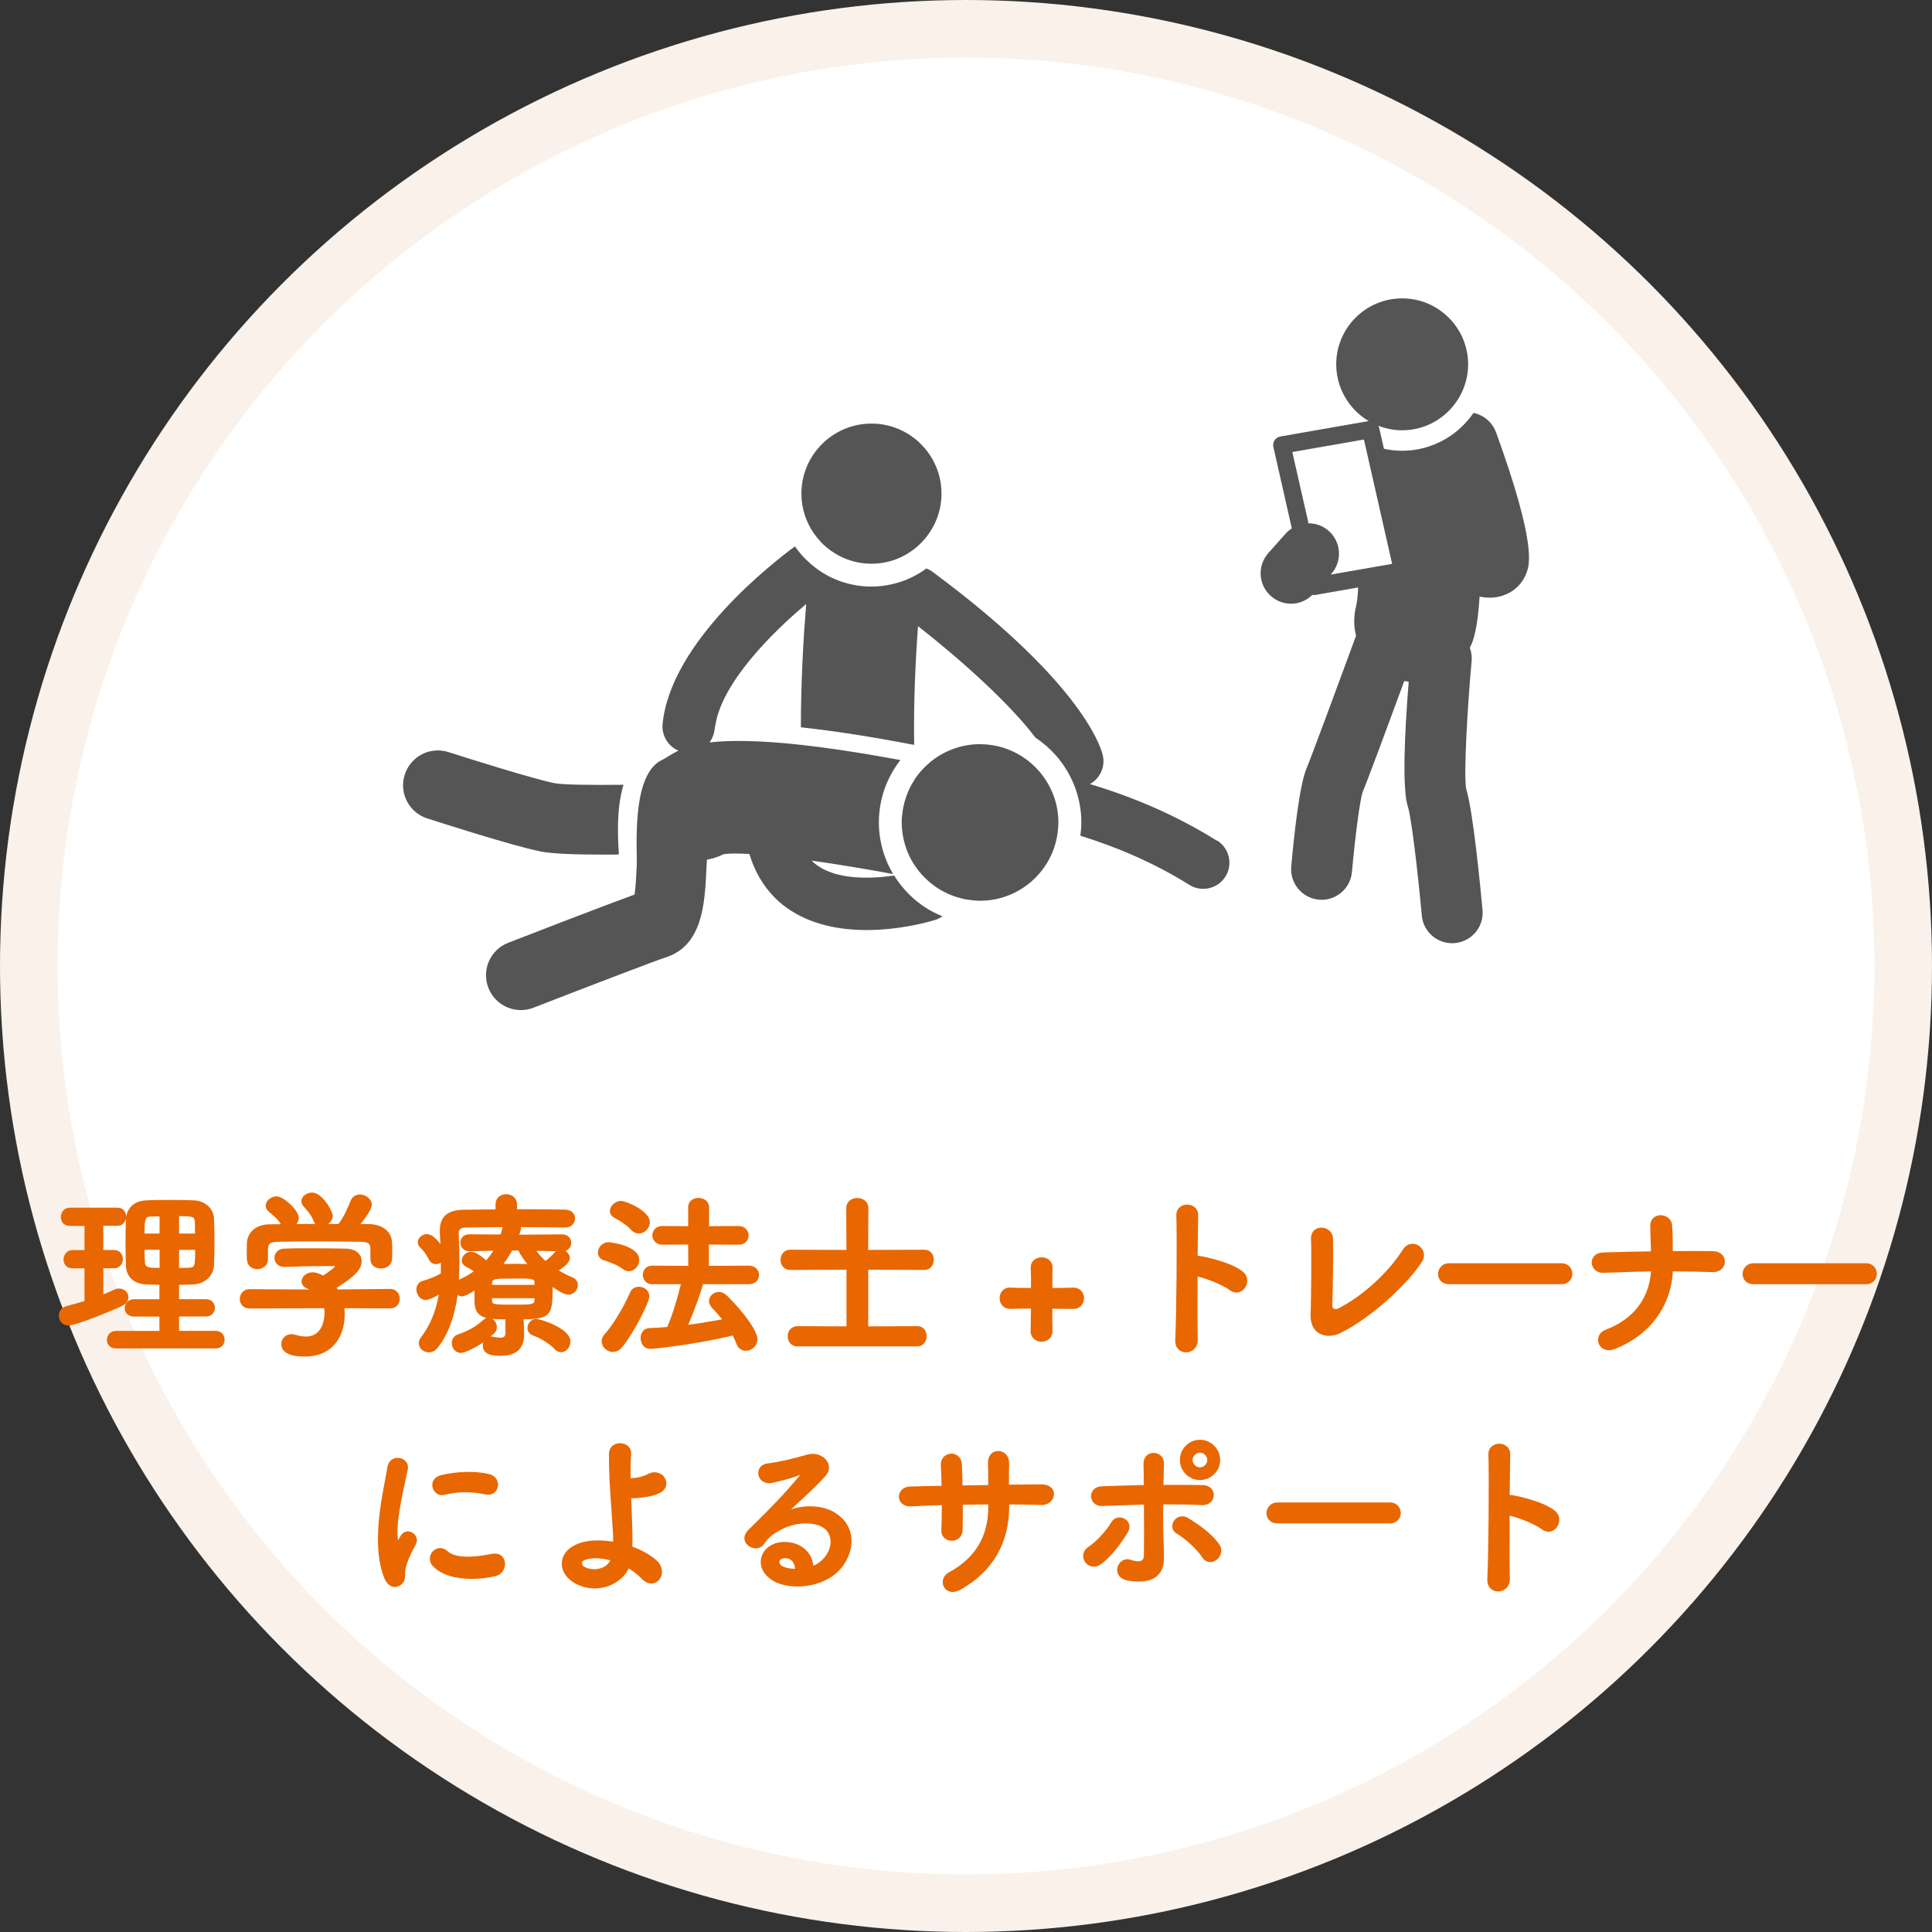
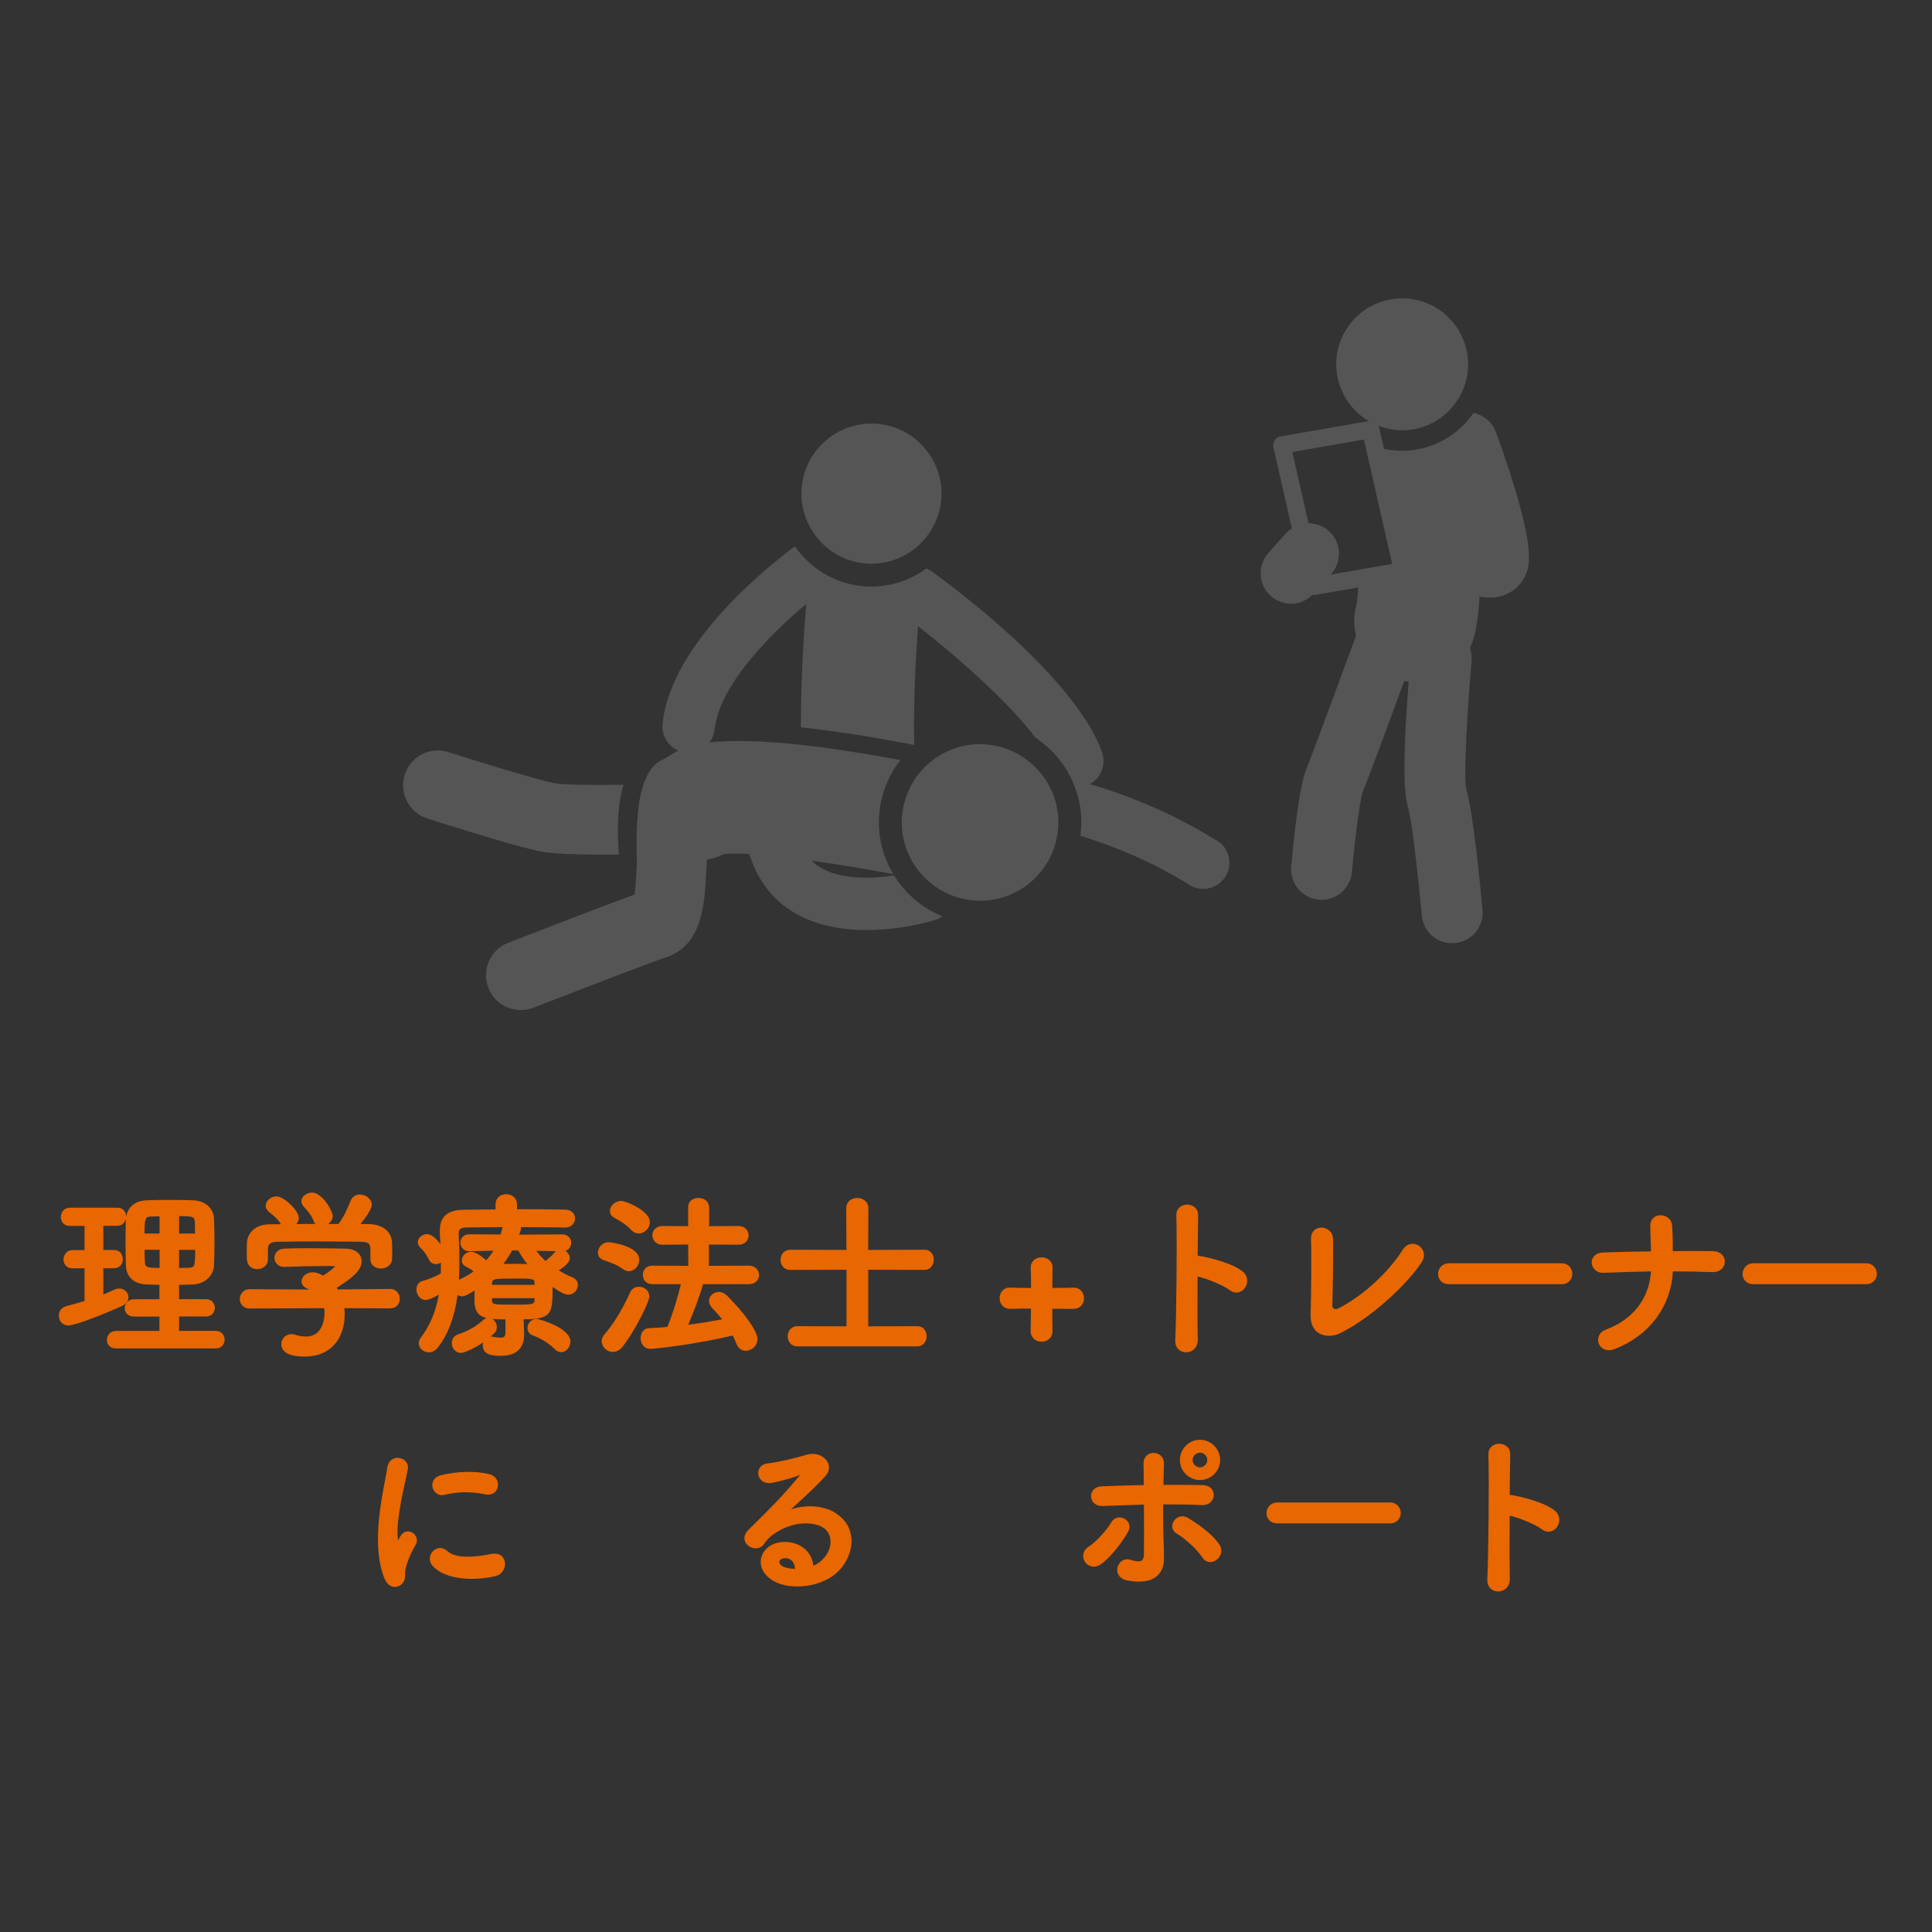
<svg xmlns="http://www.w3.org/2000/svg" id="_レイヤー_2" data-name="レイヤー 2" viewBox="0 0 302 302">
  <rect x="0" y="0" width="302" height="302" fill="#333333" stroke="none" />
  <defs>
    <style>
      .cls-1 {
        fill: #fff;
        stroke: #faf1ea;
        stroke-width: 9px;
      }

      .cls-2 {
        fill: #e86700;
      }

      .cls-2, .cls-3 {
        stroke-width: 0px;
      }

      .cls-3 {
        fill: #555;
      }
    </style>
  </defs>
  <g id="_レイヤー_1-2" data-name="レイヤー 1">
    <g>
-       <circle class="cls-1" cx="151" cy="151" r="146.5" />
      <g>
        <g>
          <path class="cls-3" d="m94.42,133.59c.77,0,1.54,0,2.32-.02-.17-2.71-.42-7.09.72-10.9-5.26.06-9.56,0-10.79-.25-3.18-.63-13.02-3.72-16.55-4.85-2.86-.93-5.93.64-6.85,3.51-.93,2.86.65,5.93,3.51,6.85,1.36.44,13.39,4.31,17.75,5.17,1.8.37,5.63.49,9.89.49Z" />
          <path class="cls-3" d="m190.23,131.42c-6.57-4.11-13.39-6.93-19.87-8.86,1.61-.87,2.48-2.75,2-4.6-.48-1.84-4.02-11.86-26.62-28.6-.3-.22-.62-.38-.94-.51-.18.14-.36.27-.54.4-1.43.95-3.05,1.66-4.78,2.06-1.05.24-2.15.38-3.27.38-2.02,0-3.94-.42-5.69-1.16-1.45-.61-2.76-1.47-3.92-2.5-.88-.78-1.67-1.65-2.34-2.62-3.22,2.36-19.48,14.88-20.69,27.81-.07.75.08,1.46.38,2.1.42.89,1.15,1.6,2.06,2,.01.01.03.01.04.02-1.21.57-1.95,1.18-2.63,1.49-.36.16-.67.39-.97.66-.83.74-1.43,1.85-1.87,3.13-1.15,3.44-1.1,8.17-1.05,10.92,0,.81.03,1.46,0,1.84-.06,1.38-.16,3.29-.34,4.45-4.63,1.68-16.99,6.47-19.75,7.54-2.8,1.09-4.19,4.24-3.1,7.04.84,2.16,2.89,3.48,5.08,3.48.65,0,1.32-.12,1.97-.37,9.01-3.5,19.28-7.43,20.54-7.82,5.92-1.81,6.24-8.47,6.49-13.81.02-.47.05-.98.08-1.51.9-.16,1.78-.43,2.61-.86.92-.13,2.31-.13,4.03-.03.31,1.02.68,1.95,1.1,2.8,1.32,2.65,3.09,4.43,4.69,5.58,3.76,2.71,8.39,3.51,12.54,3.51,5.36,0,9.91-1.33,10.74-1.59.41-.13.77-.33,1.11-.56-1.93-.77-3.66-1.91-5.12-3.34-.93-.91-1.75-1.93-2.43-3.03-3.82.56-8.94.65-12.07-1.62-.3-.21-.57-.45-.83-.71,3.99.56,8.4,1.29,12.75,2.1-.43-.71-.8-1.45-1.11-2.23-.1-.26-.2-.53-.29-.79-.54-1.59-.84-3.29-.84-5.06,0-.59.04-1.17.1-1.75.22-1.97.8-3.83,1.68-5.52.45-.88.99-1.7,1.59-2.47-.46-.09-.95-.18-1.41-.26-5.57-1.01-10.22-1.69-14.14-2.12-6.64-.73-11.16-.73-14.3-.38.44-.59.73-1.3.81-2.08.02-.24.08-.48.13-.72,1.1-6.61,8.82-14.35,14.18-18.83-.43,5.26-.83,12.08-.83,19.27,5.07.54,10.99,1.46,17.71,2.75-.11-6.68.21-13.27.6-18.56,6.27,4.89,14.23,11.94,18.36,17.43,2.4,1.58,4.35,3.8,5.6,6.41.21.42.39.86.56,1.3.64,1.72,1.01,3.58,1.01,5.52,0,.72-.06,1.41-.15,2.1,5.61,1.74,11.46,4.19,17.05,7.69.67.41,1.42.61,2.16.61,1.37,0,2.69-.68,3.47-1.92,1.19-1.91.61-4.43-1.3-5.63Z" />
          <path class="cls-3" d="m128.15,84.56c.71.77,1.53,1.44,2.44,1.99,1.64.99,3.56,1.57,5.62,1.57,3.34,0,6.32-1.5,8.33-3.86,1.63-1.92,2.63-4.39,2.63-7.1,0-6.03-4.91-10.95-10.95-10.95s-10.95,4.92-10.95,10.95c0,2.31.73,4.46,1.96,6.23.28.41.61.8.94,1.16Z" />
          <path class="cls-3" d="m153.19,116.32c-1.85,0-3.59.42-5.16,1.15-.67.31-1.3.68-1.9,1.1-.45.32-.87.67-1.27,1.04-.67.62-1.28,1.32-1.8,2.08-.06.1-.12.2-.18.3-.89,1.4-1.5,2.99-1.77,4.7-.1.61-.16,1.23-.16,1.87,0,1.2.18,2.36.51,3.45.24.84.58,1.64.99,2.4.32.59.7,1.14,1.1,1.66.47.6.99,1.14,1.55,1.64,1.15,1.02,2.48,1.82,3.95,2.35.79.29,1.61.49,2.46.61.55.07,1.11.13,1.69.13,6.37,0,11.62-4.9,12.18-11.12.03-.37.06-.74.06-1.12,0-3.05-1.14-5.85-3-7.99-2.24-2.59-5.56-4.24-9.25-4.24Z" />
        </g>
        <path class="cls-3" d="m233.85,67.58c-.59-1.62-1.96-2.71-3.52-3.04-.28.42-.59.81-.91,1.18-1.3,1.52-2.93,2.75-4.78,3.57-1.67.75-3.52,1.17-5.46,1.17-.98,0-1.93-.11-2.85-.31l-.4-1.75-.35-1.55c-.02-.11-.08-.2-.13-.3,1.16.45,2.41.71,3.73.71,3.96,0,7.39-2.24,9.12-5.52.76-1.43,1.19-3.06,1.19-4.79,0-5.68-4.62-10.31-10.31-10.31s-10.31,4.62-10.31,10.31c0,2.27.75,4.37,1.99,6.07.83,1.13,1.88,2.08,3.09,2.8l-2.25.39-1.36.24-.64.11-9.56,1.67c-.37.06-.69.28-.9.59-.21.31-.28.69-.19,1.06l2.88,12.71c-.34.23-.66.48-.95.8l-2.72,3.06c-1.75,1.97-1.57,4.98.4,6.72.91.81,2.04,1.2,3.16,1.2,1.22,0,2.41-.48,3.33-1.39.08.01.15.04.23.04s.16,0,.23-.02l6.69-1.17c-.05,1.25-.16,2.27-.33,2.95-.39,1.57-.37,3.13,0,4.6-2.98,8.1-7.06,19.14-7.72,20.68-1.15,2.68-2,10.8-2.41,15.4-.23,2.62,1.71,4.94,4.33,5.17.14,0,.28.02.42.02,2.44,0,4.52-1.87,4.74-4.35.44-4.99,1.23-11.23,1.67-12.49.72-1.68,4.19-11.04,6.51-17.36.23.04.46.08.69.11-.64,8.07-1.05,16.77-.11,19.6.52,1.6,1.53,10.04,2.16,16.95.22,2.47,2.3,4.33,4.74,4.33.14,0,.29,0,.44-.02,2.62-.24,4.55-2.56,4.31-5.17-.33-3.6-1.47-15.48-2.56-18.97-.38-2.06.13-11.93.86-19.97.07-.72-.05-1.42-.28-2.05.29-.58.53-1.19.69-1.85.44-1.74.7-3.84.83-6.15.63.12,1.17.16,1.64.16.98,0,1.6-.2,1.97-.32,1.73-.55,3.08-1.83,3.71-3.51.49-1.31,1.64-4.37-4.74-22Zm-25.85,22.24l.1-.11c1.75-1.97,1.57-4.98-.4-6.72-.91-.81-2.04-1.19-3.16-1.19l-2.53-11.14,8.64-1.51,2.04-.36.51-.08.09.38,4.32,19.05-5.27.92-4.33.76Z" />
      </g>
      <g>
        <path class="cls-2" d="m33.76,208.03h-5.77v-2.24h4.2c.96,0,1.4-.71,1.4-1.37s-.48-1.34-1.4-1.34h-4.2v-2.24c.75,0,1.48-.03,2.2-.06,1.82-.09,3.17-1.31,3.26-2.98.05-1.09.08-2.28.08-3.43,0-1.35-.03-2.66-.08-3.9-.05-1.32-1.1-2.78-3.26-2.84-1.24-.06-2.49-.06-3.71-.06s-2.41,0-3.54.06c-2.14.08-3.05,1.35-3.21,2.61v-.03c0-.71-.46-1.43-1.34-1.43h-7.48c-.91,0-1.4.76-1.4,1.48,0,.66.44,1.37,1.4,1.37h2.3v3.78h-1.88c-.91,0-1.4.76-1.4,1.48,0,.66.44,1.37,1.4,1.37h1.88v5.11c-1.02.31-2.02.58-2.87.81-.69.18-1.14.76-1.14,1.47,0,.76.51,1.54,1.48,1.54,1.15,0,6-1.95,8.39-3.05.64-.29,1.01-.79,1.01-1.35,0-.76-.64-1.37-1.43-1.37-.21,0-.46.02-.75.16-.67.31-1.23.55-1.75.76v-4.09h1.71c.88,0,1.34-.72,1.34-1.43s-.46-1.43-1.34-1.43h-1.71v-3.78h2.21c.77,0,1.22-.55,1.32-1.16,0,.01,0,.02,0,.04-.03,1.17-.06,2.41-.06,3.65s.03,2.56.06,3.68c.07,1.79,1.23,2.87,3.21,2.96.71.03,1.35.05,2.03.06v2.25h-3.98c-.94,0-1.45.72-1.45,1.4s.5,1.31,1.45,1.31h3.98v2.24h-6.78c-.93,0-1.43.73-1.43,1.43,0,.63.45,1.31,1.43,1.31h15.6c.9,0,1.37-.69,1.37-1.37s-.47-1.37-1.37-1.37Zm-5.77-9.83v-2.83h2.52c0,2.68-.11,2.76-1.02,2.8-.48.02-.99.03-1.5.03Zm0-5.38v-2.72c2.14,0,2.43.08,2.47.91.02.59.03,1.21.03,1.81h-2.5Zm-5.4,0c0-2.39.13-2.64,1.05-2.66.4-.02.84-.03,1.3-.03v2.69h-2.36Zm2.36,2.54v2.83c-1.78,0-2.26-.07-2.3-.88-.03-.66-.05-1.31-.05-1.95h2.35Z" />
        <path class="cls-2" d="m61.04,204.5c.96,0,1.45-.75,1.45-1.48s-.51-1.54-1.48-1.54l-8.2.08c-.05-.09-.11-.18-.18-.26,2.53-1.59,3.9-2.74,3.9-4.16,0-.88-.66-1.93-2.51-1.96-1.24-.03-3.3-.06-5.38-.06-1.48,0-3,0-4.21.06-1,.03-1.53.74-1.53,1.43s.52,1.43,1.51,1.43c0,0,.06,0,.07,0,1.88-.08,4.6-.14,6.46-.14.62,0,1.15,0,1.47.03-.22.26-.88.8-1.9,1.47-.39-.21-1-.52-1.64-.52-.94,0-1.73.65-1.73,1.43,0,.52.38.95,1.01,1.16.08.03.17.06.25.1l-9.41-.05c-.98,0-1.51.79-1.51,1.54s.53,1.48,1.54,1.48l11.66-.05c.03.23.05.46.05.7,0,.62-.14,3.73-2.89,3.73-.55,0-1.16-.1-1.77-.3-.21-.07-.38-.07-.53-.07-.88,0-1.57.69-1.57,1.57,0,.72.47,1.93,3.61,1.93,4.64,0,6.3-3.4,6.3-6.58,0-.34-.02-.67-.05-.98l7.22.03Z" />
        <path class="cls-2" d="m38.61,196.89c.03,1.03.85,1.5,1.59,1.5.81,0,1.68-.52,1.68-1.51v-1.6c.07-.79.16-1.14,1.63-1.17,1.8-.03,3.74-.06,5.68-.06,2.39,0,4.87.03,7.19.06,1.12.03,1.52.21,1.52,1.15v1.6c0,.84.68,1.43,1.65,1.43.81,0,1.67-.5,1.73-1.46.03-.29.03-.67.03-1.06,0-.53,0-1.13-.03-1.52-.06-1.96-1.8-2.87-3.5-2.9-.32,0-.65,0-.97-.01-.15,0-.3,0-.46,0,.88-1.08,1.76-2.38,1.76-3,0-.96-.97-1.62-1.85-1.62-.69,0-1.23.38-1.49,1.06-.36.92-1.07,2.58-1.87,3.54-.53,0-1.06,0-1.59,0,.4-.3.7-.75.7-1.26,0-.77-1.64-3.64-3.22-3.64-.89,0-1.68.63-1.68,1.34,0,.27.11.54.31.78l.27.31c.55.63,1.02,1.17,1.34,2.03.07.17.17.32.28.44-.99,0-1.98,0-2.97.02.24-.29.37-.63.37-.97,0-1.13-2.32-3.36-3.5-3.36-.86,0-1.68.71-1.68,1.45,0,.34.15.65.45.92.18.16.34.3.51.43.52.43.97.81,1.41,1.54,0,0,0,0,0,.01l-1.79.02c-2.35.03-3.46,1.49-3.52,2.94,0,.2,0,.42-.01.64,0,.24-.01.49-.01.74s0,.47.01.69c0,.19.01.37.01.55Z" />
        <path class="cls-2" d="m89.17,209.71c0-2.14-4.87-3.55-5.32-3.55-.84,0-1.4.74-1.4,1.43,0,.42.23.95.86,1.16,1.31.49,2.56,1.28,3.44,2.18,0,0,0,0,0,0,.28.28.62.44.96.44.77,0,1.45-.77,1.45-1.65Z" />
        <path class="cls-2" d="m81.84,206.57v-.34c4.22-.03,4.54-.73,4.54-4.7v-.36c1.31.91,1.92,1.2,2.47,1.2.89,0,1.48-.78,1.48-1.51,0-.53-.31-.97-.83-1.18-.75-.3-1.46-.67-2.16-1.1.61-.38,1.73-1.17,1.73-1.89,0-.47-.28-.9-.68-1.16.6-.19.9-.73.9-1.27,0-.65-.48-1.31-1.4-1.31l-6.73.05.23-.68c.04-.12.04-.24.04-.33,0-.06,0-.12-.01-.17,2.61,0,5.17.03,6.93.06,1,0,1.54-.73,1.54-1.43,0-.64-.48-1.34-1.53-1.37-1.99-.05-4.8-.06-7.54-.06v-.73c0-1.06-.84-1.62-1.68-1.62s-1.68.51-1.68,1.62v.76c-.82.01-1.62.02-2.37.02-.94,0-1.81.01-2.56.03-2.58.03-3.78,1.07-3.78,3.27v.38c.04.62.08,1.18.1,1.72-.51-.68-1.32-1.56-2.09-1.56-.69,0-1.45.52-1.45,1.26,0,.34.16.66.48.94.4.35.88,1.03,1.25,1.76.22.47.62.73,1.09.73.28,0,.55-.09.79-.24v.11c0,.54,0,1.05-.02,1.59-.89.5-1.77.86-2.85,1.17-.6.18-.96.68-.96,1.33,0,.79.57,1.65,1.48,1.65.32,0,1.1-.29,2.02-.84-.47,2.68-1.37,4.83-2.83,6.74-.19.26-.3.56-.3.85,0,.77.72,1.43,1.57,1.43.54,0,1.05-.27,1.43-.77,1.59-2.06,2.59-4.74,3.07-8.19.21.13.46.2.71.2.35,0,.96-.28,1.93-.89v1.77c.06,1.54.68,2.22,1.87,2.51-.15.05-.3.14-.44.26-1.23,1.1-2.29,1.71-4.06,2.33-.58.21-.92.71-.92,1.33,0,.74.54,1.54,1.43,1.54.5,0,2-.64,3.48-1.64-.04.15-.06.31-.06.47,0,1.62,1.86,1.62,2.85,1.62,2.94,0,3.58-1.75,3.61-3.22,0-.35-.01-.75-.03-1.14-.01-.36-.03-.7-.03-.99Zm-4.17.9c0-.53-.29-1.03-.7-1.3.59.06,1.27.07,2.04.07v2.05c0,.61-.21.81-.81.81-.3,0-.69-.06-1.15-.14l-.25-.04s-.05-.01-.08-.02c.18-.15.35-.31.52-.47.28-.25.42-.57.42-.97Zm5.88-4.54v.32c-.04.64-.29.69-3.36.69s-3.22-.05-3.28-.62v-.39h6.64Zm-11.37-5.91c0,.42.24.76.67.98.45.22.8.43,1.19.74-.71.5-1.49.94-2.31,1.31.05-.88.08-1.82.08-2.91,0-1.51-.06-3.06-.11-4.28v-.08c0-.43.13-.87,1.1-.9,1.09-.02,3.24-.05,5.75-.06v.04c-.08.37-.19.73-.31,1.11l-4.88-.03c-.96,0-1.4.68-1.4,1.31s.48,1.34,1.37,1.34h.03l3.76-.08c-.3.49-.67.98-1.12,1.49-.84-.71-1.69-1.33-2.36-1.33-.76,0-1.45.64-1.45,1.34Zm8.23,2.83c2.94,0,3.12.04,3.14.68v.31h-6.64v-.21c.04-.73.24-.77,3.5-.77Zm-.28-2.29c-.34,0-.68,0-1.01.01-.14,0-.29,0-.43,0,.48-.63.93-1.32,1.36-2.1h.98c.33.67.8,1.38,1.4,2.12-.79-.02-1.56-.04-2.31-.04Zm6.61-1.84c-.38.46-.95.99-1.47,1.38-.5-.44-.97-.96-1.43-1.58l3.04.06s-.1.09-.14.14Z" />
        <path class="cls-2" d="m94.36,196.98l.25.09c1.05.36,1.81.63,2.76,1.31,0,0,0,0,0,0,.31.22.62.33.93.33.88,0,1.62-.82,1.62-1.79,0-2.15-4.32-2.74-4.81-2.74-.97,0-1.65.85-1.65,1.62,0,.55.34,1,.9,1.19Z" />
        <path class="cls-2" d="m96.06,190.38c.93.52,1.73.96,2.63,1.91,0,0,0,0,0,0,.34.34.74.52,1.16.52.91,0,1.73-.84,1.73-1.76,0-1.82-3.8-3.33-4.48-3.33-.92,0-1.76.76-1.76,1.59,0,.44.26.81.72,1.06Z" />
        <path class="cls-2" d="m118.41,209.34c0-1.23-2.02-4.11-4.8-6.84-.35-.35-.79-.55-1.24-.55-.83,0-1.54.64-1.54,1.4,0,.37.16.74.46,1.07.59.62,1.12,1.21,1.6,1.81-1.5.28-3.36.6-5.31.85,1.05-2.49,1.88-4.77,2.31-6.34h7.17c1.09,0,1.59-.75,1.59-1.45s-.55-1.45-1.59-1.45l-6.25.03v-3.33l4.62.03c1.05,0,1.59-.73,1.59-1.45s-.55-1.48-1.59-1.48l-4.59.03v-2.94c0-.97-.83-1.48-1.65-1.48s-1.62.46-1.62,1.48v2.94l-4.03-.03c-1.02,0-1.57.75-1.57,1.45s.54,1.48,1.57,1.48l4.03-.03.02,3.33-5.63-.03c-.97,0-1.48.73-1.48,1.45s.52,1.45,1.48,1.45h4.47c-.44,1.86-1.23,4.58-2.12,6.68-.94.08-1.91.16-2.81.18-.81.03-1.36.66-1.36,1.57,0,.83.52,1.68,1.51,1.68.72,0,7.12-.7,12.89-2.09.2.39.39.82.57,1.28.26.7.81,1.11,1.47,1.11.88,0,1.82-.73,1.82-1.82Z" />
        <path class="cls-2" d="m98.5,202.02c-.42.95-1.97,4.25-4.02,6.57-.27.3-.43.69-.43,1.06,0,.89.81,1.68,1.73,1.68.41,0,1-.14,1.51-.79,1.73-2.12,4.2-6.91,4.2-7.89s-.83-1.51-1.62-1.51c-.63,0-1.13.32-1.38.88Z" />
        <path class="cls-2" d="m123.56,198.51l8.76-.03v8.85l-7.65-.03c-1.01,0-1.54.79-1.54,1.57s.48,1.59,1.54,1.59h18.73c.94,0,1.45-.82,1.45-1.59s-.46-1.57-1.46-1.57l-7.67.03v-8.85l8.79.03c.94,0,1.45-.82,1.45-1.59s-.46-1.57-1.46-1.57l-8.79.03.03-6.5c0-1.06-.87-1.62-1.73-1.62s-1.73.51-1.73,1.62l.03,6.5-8.76-.03c-1.01,0-1.54.79-1.54,1.57s.48,1.59,1.54,1.59Z" />
        <path class="cls-2" d="m167.74,201.28c-.75.02-1.91.05-3.24.05h0c0-1.24,0-2.41.03-3.16v-.06c0-1.03-.86-1.57-1.71-1.57-.51,0-.97.18-1.28.5-.29.3-.44.71-.43,1.19.06.98.06,1.99.05,3.1-1.63,0-2.91-.04-3.27-.06,0,0-.06,0-.06,0-1.03,0-1.57.83-1.57,1.65,0,.5.17.93.49,1.23.38.36.85.46,1.2.45,1.01-.05,2.05-.05,3.21-.05,0,.54-.01,1.08-.03,1.63-.01.6-.03,1.21-.03,1.87,0,1.1.86,1.68,1.71,1.68s1.71-.57,1.71-1.65v-.06c-.03-.86-.03-2.11-.03-3.44.49,0,.99,0,1.5.01.57,0,1.15.01,1.75.01h.03c1.1,0,1.68-.83,1.68-1.65s-.53-1.68-1.71-1.68Z" />
        <path class="cls-2" d="m187.47,196.33c-.09-.02-.18-.02-.26-.03.03-2.64.05-4.97.08-6.3.02-.63-.25-1.14-.77-1.45-.57-.34-1.33-.34-1.89,0-.5.3-.77.8-.75,1.42.12,4.18.02,15.13-.17,19.52-.04.73.24,1.32.78,1.65.27.17.59.25.91.25s.64-.08.92-.25c.6-.34.93-.98.91-1.76-.05-1.98-.06-5.56-.03-9.85,1.49.35,3.96,1.34,5.06,2.16.9.66,1.79.33,2.28-.29.55-.7.65-1.84-.24-2.6-1.64-1.4-5.59-2.29-6.84-2.49Z" />
        <path class="cls-2" d="m220.86,194.43c-.62-.02-1.2.3-1.59.92-1.81,2.91-5.61,6.87-10.01,9.15-.28.15-.58.17-.77.05-.16-.1-.24-.28-.23-.52.08-2.03.17-8.37.11-10.41-.02-.65-.36-1.2-.92-1.5-.58-.31-1.28-.3-1.79.02-.5.31-.75.86-.73,1.55.09,1.92.03,8.75-.06,11.85-.05,1.65.65,2.45,1.25,2.83.46.29,1.02.44,1.61.44s1.2-.14,1.79-.43c0,0,0,0,0,0,4.93-2.45,10.58-7.74,12.75-11.15.38-.58.42-1.25.13-1.82-.3-.58-.9-.97-1.54-1Z" />
        <path class="cls-2" d="m244.1,197.47h-17.58c-1.13,0-1.73.86-1.73,1.68,0,.77.54,1.59,1.73,1.59h17.58c1.1,0,1.68-.82,1.68-1.62s-.58-1.65-1.68-1.65Z" />
        <path class="cls-2" d="m267.76,195.57c-2.02-.03-4.13-.03-6.28,0v-.31c0-1.15,0-2.34-.11-3.77-.09-1.03-1.07-1.59-1.92-1.53-.77.05-1.54.61-1.49,1.76l.02.69c.03.87.06,2.01.09,3.2-2.57.03-5.08.08-7.48.17-1.02.04-1.45.56-1.61.87-.25.47-.22,1.06.08,1.53.33.53.9.81,1.63.78l1.8-.06c1.83-.07,3.72-.13,5.59-.16-.3,4.28-2.82,7.52-7.1,9.12-.63.23-1.05.71-1.15,1.32-.09.57.12,1.15.56,1.51.2.16.56.37,1.09.37.28,0,.61-.06.99-.21h0c5.4-2.13,8.75-6.65,9.02-12.11,2.33,0,4.34.04,6.13.11.74.03,1.22-.24,1.48-.47.32-.29.5-.69.52-1.11.02-.42-.13-.82-.41-1.12-.23-.25-.68-.55-1.46-.57Z" />
        <path class="cls-2" d="m291.7,197.47h-17.58c-1.13,0-1.73.86-1.73,1.68,0,.77.54,1.59,1.73,1.59h17.58c1.1,0,1.68-.82,1.68-1.62s-.58-1.65-1.68-1.65Z" />
        <path class="cls-2" d="m69.08,233.72c.13,0,.25-.02.38-.05,2.08-.52,4.16-.54,6.38-.08,1.12.25,1.81-.42,1.97-1.14.18-.8-.23-1.75-1.38-2.03-2.08-.51-5.02-.44-7.48.17-.69.17-1.16.57-1.32,1.13-.15.53,0,1.14.41,1.55.29.29.65.45,1.04.45Z" />
        <path class="cls-2" d="m76.81,242.9c-4.3.88-6.09.26-6.84-.42-.84-.76-1.75-.56-2.28-.02-.55.55-.75,1.55-.06,2.31,0,0,0,0,0,0,1.4,1.52,3.83,2.03,6.13,2.03,1.37,0,2.7-.18,3.72-.44,1.14-.29,1.62-1.43,1.42-2.31-.16-.7-.8-1.41-2.09-1.14Z" />
        <path class="cls-2" d="m64.46,239.58c-.55-.33-1.34-.31-1.85.51-.04.08-.25.44-.38.69-.42-2.23.59-6.86,1.21-9.67.12-.57.23-1.06.31-1.44.1-.54-.08-1.04-.49-1.39-.46-.39-1.12-.5-1.68-.29-.57.22-.94.72-1.04,1.43-.08.54-.21,1.22-.36,2-.75,3.96-2,10.59-.1,15.27h0c.38.94.94,1.25,1.33,1.34.1.02.21.04.31.04.37,0,.74-.15,1.05-.42.56-.49.56-1.11.56-1.66,0-.25,0-.49.05-.72.15-.71.55-1.96,1.62-3.85.41-.71.04-1.49-.54-1.85Z" />
-         <path class="cls-2" d="m103.26,230.4c-.6-.35-1.31-.35-1.94,0-.38.21-1.12.5-1.98.61-.13.01-.43.04-.77.05-.02-1.27,0-2.47.09-3.76.04-.6-.22-1.11-.71-1.42-.57-.36-1.35-.38-1.94-.06-.53.29-.82.81-.82,1.46-.02,2.85.13,5.03.34,8.04.08,1.23.18,2.61.28,4.24.02.43.05.93.04,1.43-2.11-.34-4.03-.24-5.42.28-1.57.59-2.52,1.67-2.61,2.96-.09,1.29.7,2.52,2.1,3.29,0,0,0,0,0,0,.97.52,2.02.78,3.05.78.7,0,1.41-.12,2.08-.36,1.45-.52,2.64-1.54,3.24-2.77.78.49,1.44,1.02,1.98,1.57.83.88,1.59.84,1.96.73.59-.16,1.05-.67,1.2-1.33.18-.81-.14-1.66-.86-2.28-.98-.84-2.26-1.56-3.72-2.09.02-.93.02-1.85,0-2.49-.04-1.36-.09-2.59-.13-3.72-.02-.47-.04-.92-.05-1.36.38.01.71,0,1-.04l.33-.04c.42-.05.9-.1,1.39-.19.67-.12,1.3-.33,1.84-.62.6-.33.93-.83.94-1.41,0-.6-.36-1.2-.92-1.53Zm-7.86,13.5c-.25.52-.7.93-1.31,1.17-.86.34-1.91.29-2.7-.13-.28-.14-.43-.37-.42-.6.01-.21.16-.39.42-.48,1.07-.39,2.48-.37,4,.04Z" />
        <path class="cls-2" d="m130.46,236.41c-1.83-1.09-4.52-1.24-6.82-.47.43-.4.88-.82,1.34-1.24l.9-.83c1.33-1.23,2.36-2.26,3.15-3.15.63-.7.73-1.57.26-2.31-.5-.79-1.71-1.44-3.21-1.01-1.71.51-4.35,1.15-6.12,1.36-.64.07-1.12.42-1.33.95-.2.52-.1,1.13.27,1.56.42.49,1.1.68,1.87.51,1.76-.38,3.37-.84,4.31-1.24-2.62,3.19-4.64,5.19-7.18,7.7l-.91.9c-.74.73-.67,1.4-.56,1.73.19.58.78,1.04,1.46,1.14.64.09,1.21-.16,1.55-.67.6-.89,1.15-1.38,2.27-2.02,2.7-1.58,5.64-1.43,7.04-.48.62.41,1.01,1.12,1.07,1.94.08,1.14-.45,2.31-1.46,3.2-.39.35-.83.62-1.23.76-.1-1-.52-1.87-1.22-2.52-.86-.8-2.11-1.24-3.44-1.19-1.71.06-3.06.99-3.45,2.37-.37,1.33.25,2.68,1.67,3.6.96.63,2.39.99,3.96.99,1.89,0,3.96-.52,5.59-1.69,1.8-1.3,2.95-3.57,2.86-5.65-.05-1.24-.56-2.98-2.65-4.23Zm-8.63,7.66c.06-.27.34-.46.77-.5.46-.04.84.08,1.14.36.32.3.51.76.55,1.3-.77,0-1.5-.15-1.98-.4-.34-.18-.52-.49-.47-.77Z" />
-         <path class="cls-2" d="m162.77,232.03c-1.58,0-3.33.03-5.06.05,0-1.19,0-2.31.03-3.35,0-.76-.31-1.38-.89-1.7-.52-.29-1.14-.29-1.63.01-.31.19-.83.67-.78,1.73.03.74.03,2,.03,3.36l-4.01.07c-.03-1.31-.06-2.46-.11-3.32-.07-1.19-.95-1.7-1.71-1.65-.82.04-1.62.67-1.57,1.79.05.9.08,2.08.11,3.24-1.66.03-3.36.05-4.96.11-.68.02-1.24.34-1.52.87-.26.48-.24,1.06.05,1.51.19.29.67.77,1.67.72,1.52-.08,3.25-.14,4.8-.19,0,1.47-.03,2.81-.08,3.87-.03.46.11.87.4,1.18.31.33.76.52,1.25.52.78,0,1.64-.53,1.68-1.7.03-1.04.03-2.44.03-3.93,1.29-.02,2.62-.05,3.98-.05v.39c0,4.61-2.01,7.96-6.14,10.22-.61.34-.97.89-.98,1.51,0,.55.27,1.07.74,1.34.17.1.45.22.83.22.35,0,.77-.1,1.28-.39,5.01-2.88,7.54-7.26,7.54-13.01v-.28c1.74,0,3.4.03,5.06.08.7.01,1.36-.31,1.71-.89.29-.48.31-1.06.05-1.51-.18-.31-.65-.82-1.8-.82Z" />
        <path class="cls-2" d="m185.76,237.3c-.57-.34-1.18-.37-1.7-.08-.49.27-.81.8-.82,1.33,0,.48.24.9.69,1.17,1.27.75,3.18,2.43,4,3.73,0,0,0,0,0,0,.25.39.58.63.97.7.09.02.18.03.27.03.33,0,.66-.11.96-.32.68-.48,1.06-1.49.52-2.35-1.29-2.03-4.31-3.85-4.9-4.2Z" />
        <path class="cls-2" d="m187.57,231.35c1.74,0,3.16-1.41,3.16-3.13s-1.42-3.16-3.16-3.16-3.13,1.42-3.13,3.16,1.41,3.13,3.13,3.13Zm0-4.28c.61,0,1.15.54,1.15,1.15s-.54,1.15-1.15,1.15-1.15-.54-1.15-1.15.54-1.15,1.15-1.15Z" />
        <path class="cls-2" d="m181.82,235.16c1.98,0,4.03,0,6.01.11.72.04,1.33-.24,1.66-.76.3-.47.32-1.05.06-1.53-.28-.53-.86-.83-1.59-.84-1.98-.03-4.02-.05-6.1-.03.03-1.35.05-2.54.08-3.36,0-.6-.27-1.12-.77-1.41-.52-.3-1.17-.3-1.67-.01-.5.3-.77.84-.75,1.54.03.74.03,1.91.03,3.27-2.13.03-4.31.11-6.54.19-.97.04-1.37.55-1.53.85-.24.47-.21,1.04.08,1.5.31.49.88.76,1.53.73,2.41-.09,4.43-.16,6.49-.22.03,2.87.02,5.93,0,7.86,0,.42-.12.72-.32.86-.4.29-1.2.09-1.76-.09-.58-.19-1.16-.06-1.58.36-.45.44-.63,1.1-.45,1.68.11.36.47,1.01,1.6,1.21.63.11,1.21.16,1.73.16,1.19,0,2.13-.28,2.79-.84.74-.62,1.12-1.55,1.12-2.76,0-.79,0-1.24-.03-2.14-.08-1.82-.11-4.12-.09-6.35Z" />
        <path class="cls-2" d="m176.38,237.97c-.27-.47-.81-.77-1.38-.77h0c-.54,0-1.01.28-1.29.76-.65,1.15-2.31,3.03-3.64,3.89-.38.25-.63.6-.72,1.03-.09.44.02.93.28,1.31.29.42.8.7,1.36.7.32,0,.65-.09.97-.3,1.79-1.18,3.62-3.83,4.33-5.07.32-.54.34-1.09.08-1.55Z" />
        <path class="cls-2" d="m217.28,234.86h-17.58c-1.13,0-1.73.86-1.73,1.68,0,.77.54,1.59,1.73,1.59h17.58c1.1,0,1.68-.82,1.68-1.62s-.58-1.65-1.68-1.65Z" />
        <path class="cls-2" d="m236.25,233.71c-.09-.02-.18-.02-.26-.03.03-2.64.05-4.97.08-6.3.02-.63-.25-1.14-.77-1.45-.57-.34-1.33-.34-1.89,0-.5.3-.77.8-.75,1.42.12,4.18.02,15.13-.17,19.52-.04.73.24,1.32.78,1.65.27.17.59.25.91.25s.64-.08.92-.25c.6-.34.93-.98.91-1.76-.05-1.98-.06-5.56-.03-9.85,1.49.35,3.96,1.34,5.06,2.16.9.66,1.79.33,2.28-.29.55-.7.65-1.84-.24-2.6-1.64-1.4-5.59-2.29-6.84-2.49Z" />
      </g>
    </g>
  </g>
</svg>